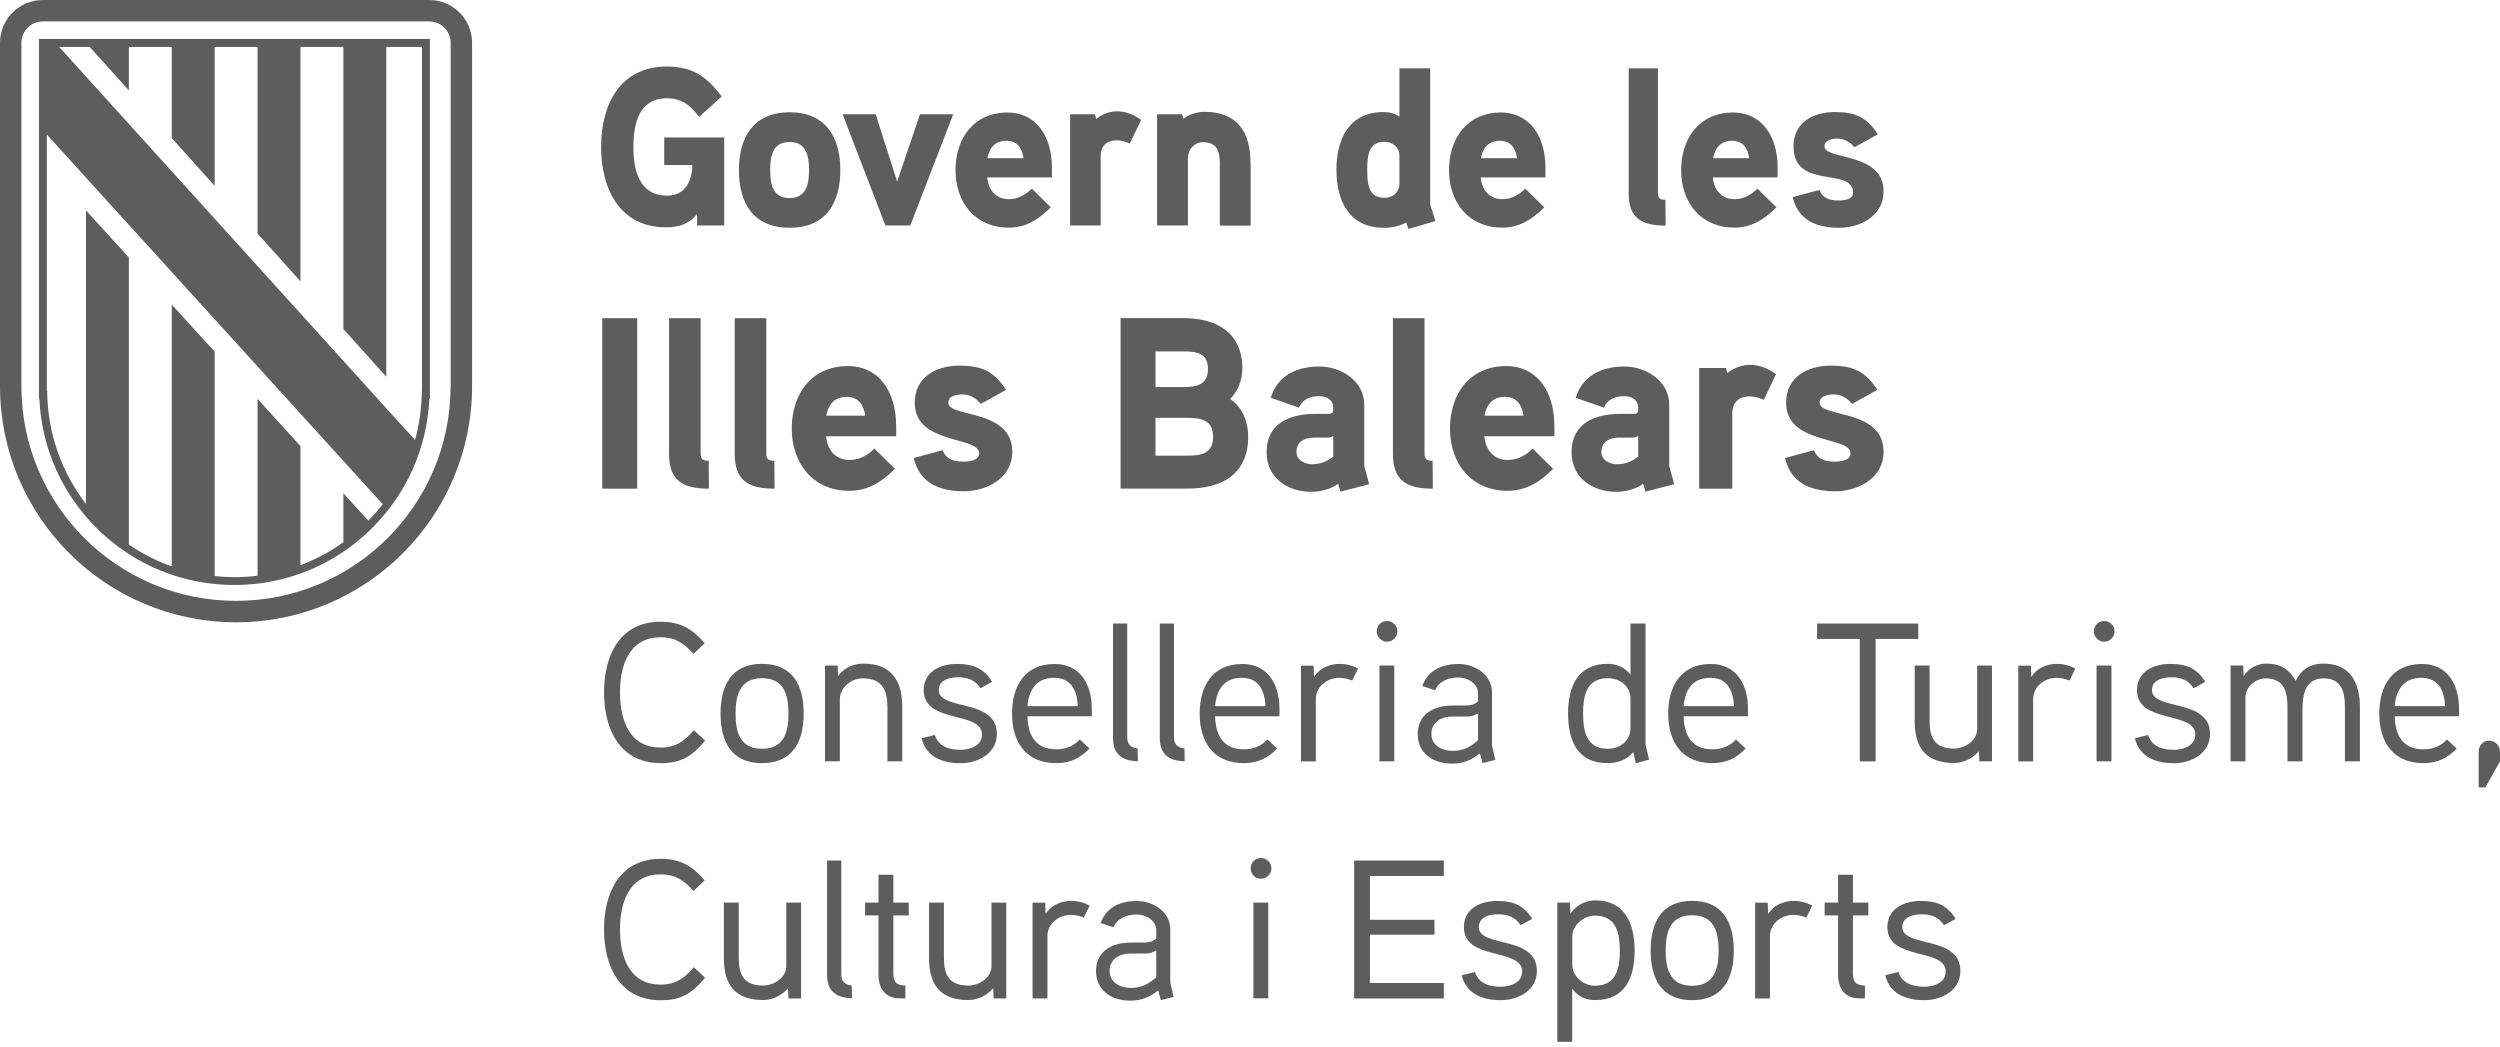
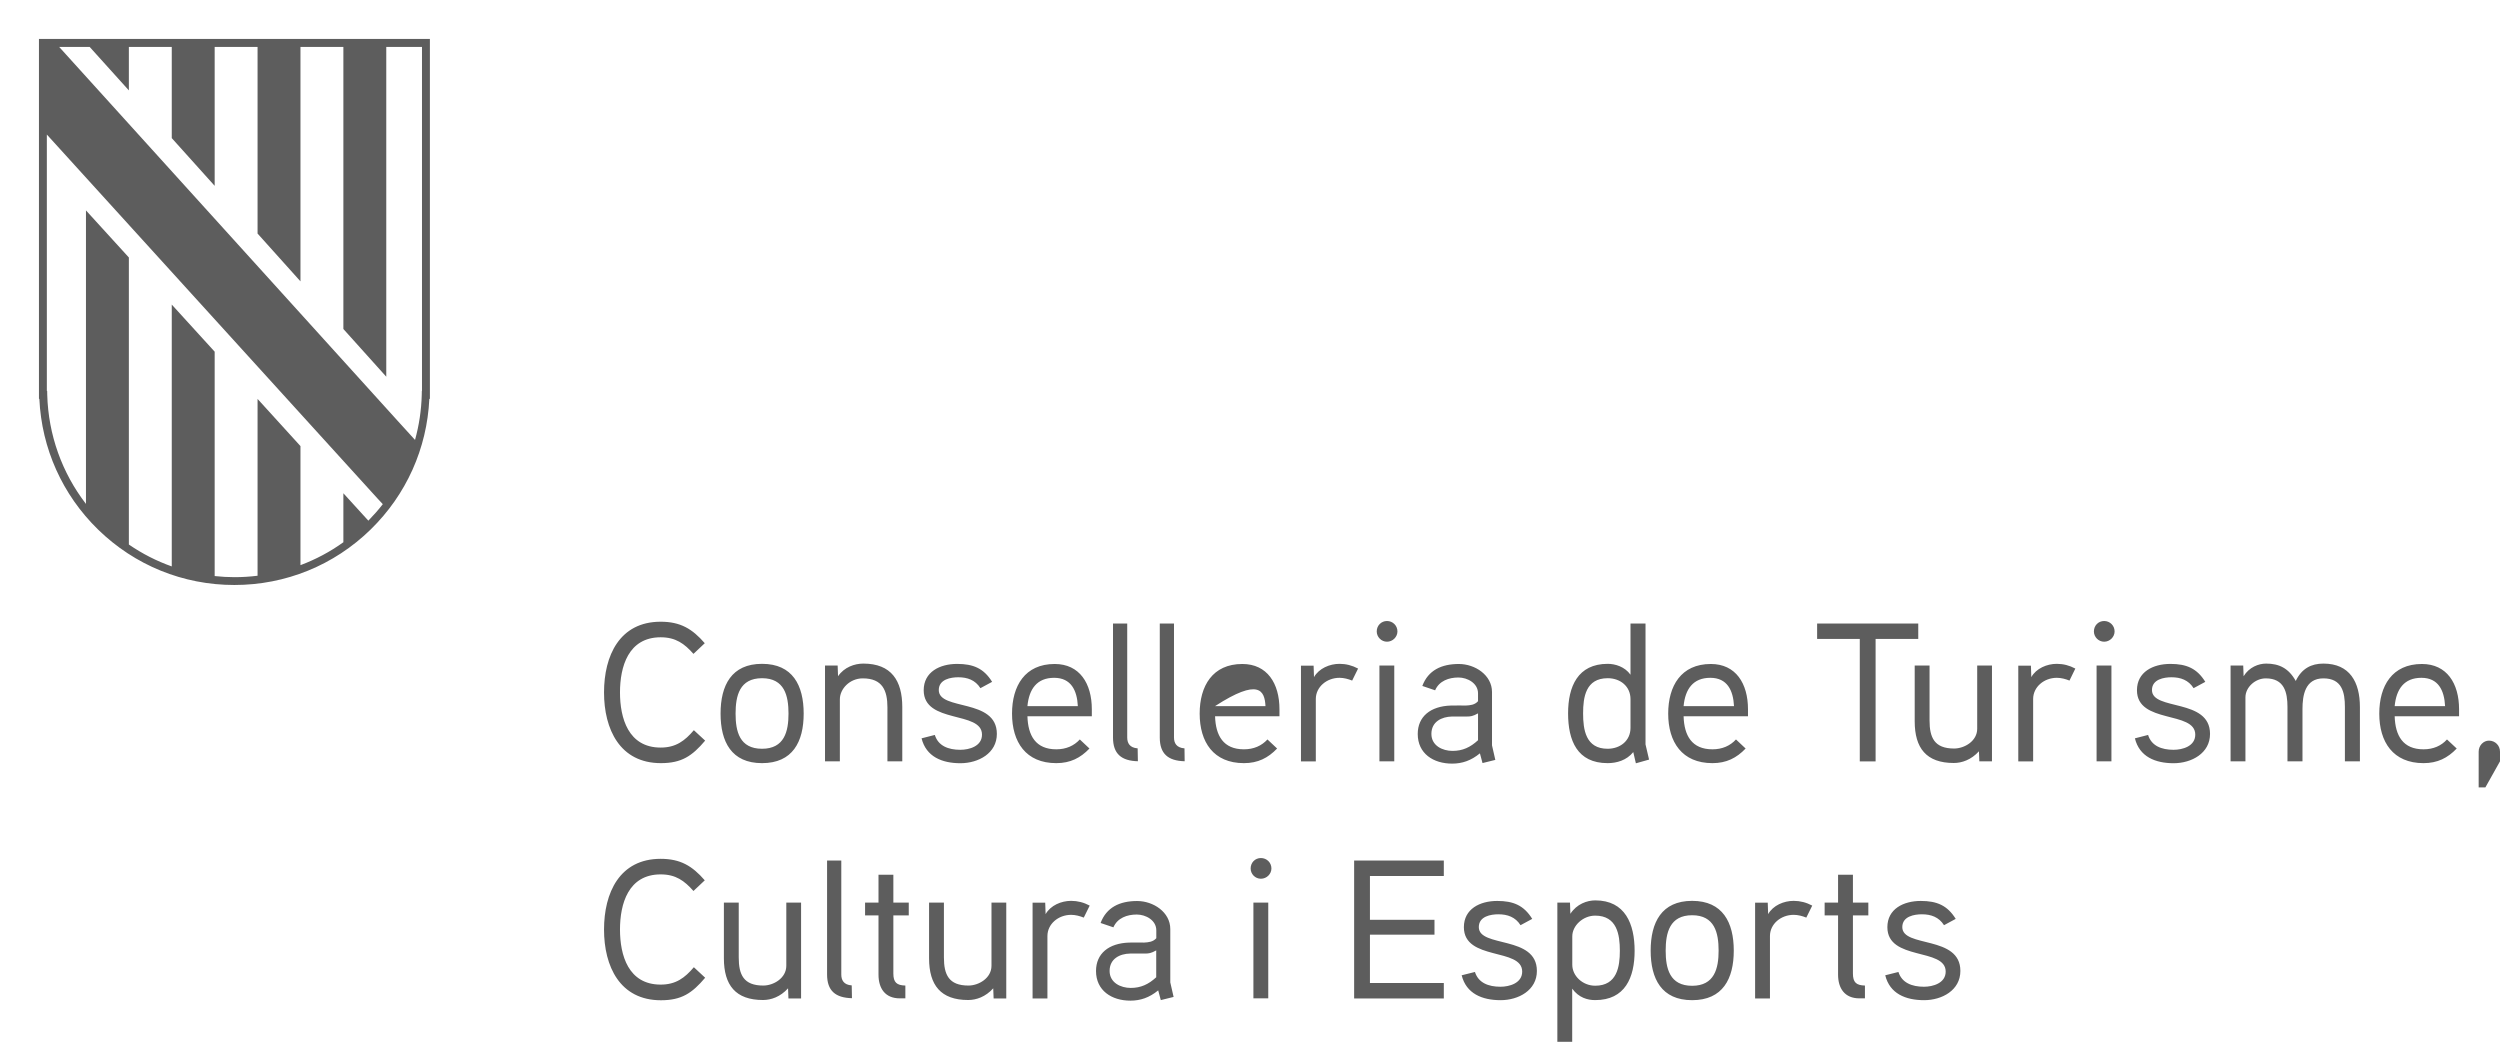
<svg xmlns="http://www.w3.org/2000/svg" viewBox="0 0 234 98" fill="none">
-   <path d="M62.172 12.868V15.442H64.797C64.797 16.935 64.139 18.311 62.446 18.311C59.798 18.311 59.288 15.885 59.288 13.755C59.288 11.626 59.776 9.2 62.423 9.2C63.843 9.2 64.627 9.873 65.433 10.945L67.556 9.03C66.158 7.174 64.82 6.227 62.431 6.227C58.001 6.227 56.263 9.829 56.263 13.755C56.263 17.608 57.957 21.276 62.342 21.276C63.503 21.276 64.501 20.981 65.241 20.034V21.106H67.785V12.868H62.172ZM78.656 15.922C78.656 12.824 77.281 10.509 73.908 10.509C70.543 10.509 69.161 12.831 69.161 15.922C69.161 19.021 70.536 21.321 73.908 21.321C77.273 21.321 78.656 19.021 78.656 15.922ZM75.728 15.922C75.728 17.231 75.476 18.54 73.908 18.54C72.318 18.54 72.089 17.231 72.089 15.922C72.089 14.613 72.318 13.29 73.908 13.29C75.476 13.29 75.728 14.613 75.728 15.922ZM86.11 10.694L83.973 16.995L81.962 10.694H78.87L82.871 21.106H85.201L89.224 10.694H86.11ZM98.46 15.693C98.46 12.639 96.893 10.531 94.312 10.531C91.132 10.531 89.438 12.957 89.438 15.93C89.438 18.925 91.257 21.306 94.415 21.306C96.005 21.306 97.188 20.566 98.357 19.405L96.575 17.653C96.064 18.178 95.325 18.644 94.438 18.644C93.188 18.644 92.507 17.756 92.404 16.603H98.46V15.693ZM92.426 14.806C92.596 13.837 93.143 13.179 94.186 13.179C95.229 13.179 95.672 13.874 95.798 14.806H92.426ZM106.81 11.219C106.07 10.694 105.345 10.42 104.525 10.42C103.423 10.42 102.594 11.138 102.594 11.138L102.491 10.694H100.161V21.106H103.023V14.591C103.023 13.704 103.556 13.134 104.525 13.134C104.924 13.134 105.353 13.26 105.752 13.43L106.81 11.219ZM117.045 15.249C117.045 12.365 115.817 10.465 112.726 10.465C112.046 10.465 111.225 10.738 110.759 11.115L110.655 10.694H108.303V21.106H111.188V14.806C111.188 13.985 111.779 13.312 112.608 13.312C113.924 13.312 114.175 14.177 114.175 15.316V21.114H117.059V15.249H117.045ZM134.357 20.685C134.313 20.537 133.869 19.191 133.869 19.124V6.397H130.985V10.908C130.519 10.612 130.053 10.487 129.543 10.487C126.281 10.487 125.091 12.972 125.091 15.885C125.091 18.792 126.259 21.321 129.543 21.321C130.26 21.321 131.007 21.173 131.621 20.818L131.835 21.432L134.357 20.685ZM130.985 17.187C130.985 18.008 130.371 18.518 129.565 18.518C128.019 18.518 127.975 17.046 127.975 15.907C127.975 14.746 128.019 13.275 129.565 13.275C130.371 13.275 130.985 13.778 130.985 14.606V17.187ZM144.651 15.693C144.651 12.639 143.083 10.531 140.502 10.531C137.322 10.531 135.629 12.957 135.629 15.93C135.629 18.925 137.448 21.306 140.606 21.306C142.196 21.306 143.379 20.566 144.548 19.405L142.765 17.653C142.255 18.178 141.516 18.644 140.628 18.644C139.378 18.644 138.698 17.756 138.594 16.603H144.651V15.693ZM138.617 14.806C138.787 13.837 139.334 13.179 140.377 13.179C141.412 13.179 141.863 13.874 141.989 14.806H138.617ZM155.884 18.703C155.396 18.703 155.182 18.577 155.182 18.067V6.397H152.446V18.119C152.446 20.478 153.718 21.114 155.899 21.114L155.884 18.703ZM166.386 15.693C166.386 12.639 164.818 10.531 162.229 10.531C159.05 10.531 157.356 12.957 157.356 15.93C157.356 18.925 159.175 21.306 162.333 21.306C163.923 21.306 165.106 20.566 166.275 19.405L164.492 17.653C163.982 18.178 163.243 18.644 162.355 18.644C161.105 18.644 160.425 17.756 160.322 16.603H166.378V15.693H166.386ZM160.351 14.806C160.521 13.837 161.068 13.179 162.111 13.179C163.146 13.179 163.598 13.874 163.723 14.806H160.351ZM176.303 17.926C176.303 14.177 170.771 15.02 170.771 13.689C170.771 13.075 171.555 12.972 171.999 12.972C172.612 12.972 173.204 13.312 173.566 13.792L175.77 12.572C174.713 10.967 173.692 10.487 171.725 10.487C169.714 10.487 167.872 11.478 167.872 13.689C167.872 17.838 173.448 15.567 173.448 18.052C173.448 18.681 172.561 18.769 172.095 18.769C171.015 18.769 170.549 18.414 170.298 17.778L167.798 18.451C168.308 20.618 170.024 21.321 172.139 21.321C174.143 21.321 176.303 20.182 176.303 17.926Z" fill="#5d5d5d" />
-   <path d="M59.643 29.781H56.367V45.74H59.643V29.781ZM66.335 43.129C65.81 43.129 65.581 42.996 65.581 42.441V29.781H62.623V42.493C62.623 45.052 63.998 45.739 66.357 45.739L66.335 43.129ZM72.481 43.129C71.956 43.129 71.726 42.996 71.726 42.441V29.781H68.768V42.493C68.768 45.052 70.144 45.739 72.503 45.739L72.481 43.129ZM83.877 39.86C83.877 36.547 82.183 34.262 79.38 34.262C75.942 34.262 74.108 36.887 74.108 40.112C74.108 43.358 76.082 45.939 79.499 45.939C81.222 45.939 82.501 45.14 83.766 43.883L81.843 41.983C81.296 42.552 80.49 43.055 79.528 43.055C78.175 43.055 77.443 42.094 77.325 40.836H83.884V39.86H83.877ZM77.339 38.906C77.524 37.856 78.116 37.146 79.24 37.146C80.364 37.146 80.845 37.901 80.985 38.906H77.339ZM94.748 42.286C94.748 38.219 88.765 39.128 88.765 37.693C88.765 37.028 89.615 36.917 90.096 36.917C90.762 36.917 91.405 37.279 91.79 37.812L94.171 36.488C93.025 34.75 91.923 34.225 89.793 34.225C87.611 34.225 85.622 35.297 85.622 37.701C85.622 41.657 91.649 40.785 91.649 42.434C91.649 43.122 90.688 43.21 90.177 43.21C89.009 43.21 88.506 42.826 88.233 42.138L85.526 42.87C86.073 45.222 87.929 45.984 90.229 45.984C92.404 45.969 94.748 44.734 94.748 42.286ZM116.83 40.866C116.83 39.498 116.305 38.122 115.136 37.346C115.891 36.614 116.283 35.541 116.283 34.484C116.283 31.104 113.828 29.773 110.758 29.773H104.887V45.732H111.121C114.353 45.739 116.83 44.408 116.83 40.866ZM113.066 34.514C113.066 36 112.038 36.229 110.795 36.229H108.155V32.894H110.795C112.016 32.894 113.066 33.071 113.066 34.514ZM113.547 40.888C113.547 42.463 112.422 42.648 111.113 42.648H108.155V39.106H111.113C112.422 39.106 113.547 39.313 113.547 40.888ZM127.694 43.61V37.871C127.694 35.675 125.542 34.306 123.5 34.306C121.319 34.306 119.581 35.172 118.938 37.235L121.578 38.152C121.918 37.375 122.635 37.08 123.5 37.08C124.21 37.08 124.787 37.464 124.787 38.13V38.448C124.787 38.581 124.698 38.721 124.395 38.744C124.395 38.744 123.434 38.721 122.68 38.744C119.81 38.906 118.553 40.274 118.553 42.33C118.553 44.734 120.528 46.035 122.746 46.035C123.567 46.035 124.58 45.784 125.246 45.281L125.475 46.013L128.159 45.325L127.694 43.61ZM124.787 42.744C124.21 43.203 123.552 43.454 122.813 43.454C122.192 43.454 121.348 43.092 121.348 42.33C121.348 41.347 122.081 40.984 122.931 40.962H124.218C124.447 40.962 124.632 40.918 124.795 40.799V42.744H124.787ZM134.09 43.129C133.565 43.129 133.336 42.996 133.336 42.441V29.781H130.378V42.493C130.378 45.052 131.754 45.739 134.113 45.739L134.09 43.129ZM145.486 39.86C145.486 36.547 143.793 34.262 140.99 34.262C137.551 34.262 135.717 36.887 135.717 40.112C135.717 43.358 137.692 45.939 141.109 45.939C142.824 45.939 144.111 45.14 145.375 43.883L143.453 41.983C142.906 42.552 142.099 43.055 141.138 43.055C139.785 43.055 139.053 42.094 138.934 40.836H145.494V39.86H145.486ZM138.949 38.906C139.134 37.856 139.726 37.146 140.85 37.146C141.974 37.146 142.454 37.901 142.595 38.906H138.949ZM156.239 43.61V37.871C156.239 35.675 154.087 34.306 152.046 34.306C149.865 34.306 148.127 35.172 147.483 37.235L150.123 38.152C150.464 37.375 151.173 37.08 152.046 37.08C152.756 37.08 153.333 37.464 153.333 38.13V38.448C153.333 38.581 153.244 38.721 152.941 38.744C152.941 38.744 151.979 38.721 151.225 38.744C148.356 38.906 147.099 40.274 147.099 42.33C147.099 44.734 149.073 46.035 151.292 46.035C152.12 46.035 153.126 45.784 153.791 45.281L154.021 46.013L156.705 45.325L156.239 43.61ZM153.325 42.744C152.749 43.203 152.09 43.454 151.351 43.454C150.73 43.454 149.887 43.092 149.887 42.33C149.887 41.347 150.619 40.984 151.469 40.962H152.756C152.985 40.962 153.17 40.918 153.333 40.799V42.744H153.325ZM166.238 35.016C165.439 34.447 164.655 34.151 163.76 34.151C162.569 34.151 161.675 34.928 161.675 34.928L161.564 34.447H159.042V45.739H162.141V38.677C162.141 37.716 162.71 37.102 163.768 37.102C164.204 37.102 164.662 37.242 165.099 37.42L166.238 35.016ZM176.302 42.286C176.302 38.219 170.32 39.128 170.32 37.693C170.32 37.028 171.17 36.917 171.651 36.917C172.316 36.917 172.96 37.279 173.344 37.812L175.726 36.488C174.579 34.75 173.477 34.225 171.348 34.225C169.173 34.225 167.177 35.297 167.177 37.701C167.177 41.657 173.204 40.785 173.204 42.434C173.204 43.122 172.242 43.21 171.74 43.21C170.571 43.21 170.068 42.826 169.787 42.138L167.081 42.87C167.628 45.222 169.491 45.984 171.784 45.984C173.966 45.969 176.302 44.734 176.302 42.286Z" fill="#5d5d5d" />
  <path d="M183.491 90.88C183.491 87.515 178.055 88.735 178.055 86.776C178.055 85.755 179.202 85.578 179.89 85.578C180.74 85.578 181.48 85.836 181.96 86.598L183.055 86.007C182.278 84.749 181.295 84.328 179.786 84.328C178.159 84.328 176.658 85.082 176.658 86.783C176.658 89.963 182.116 88.684 182.116 90.939C182.116 92.026 180.917 92.359 180.082 92.359C178.958 92.359 178.011 91.989 177.693 90.976L176.458 91.287C176.88 93.002 178.359 93.616 180.097 93.616C181.768 93.616 183.491 92.692 183.491 90.88ZM174.876 84.483H173.434V81.873H172.043V84.483H170.786V85.681H172.043V91.228C172.043 92.5 172.657 93.446 174.04 93.446H174.558V92.248C173.744 92.226 173.434 91.952 173.434 91.117V85.681H174.876V84.483ZM169.625 84.764C169.07 84.468 168.493 84.32 167.887 84.32C166.963 84.32 165.964 84.742 165.498 85.563L165.461 84.491H164.278V93.454H165.668V87.611C165.668 86.487 166.689 85.629 167.887 85.629C168.294 85.629 168.701 85.74 169.07 85.888L169.625 84.764ZM160.862 88.979C160.862 90.643 160.477 92.27 158.384 92.27C156.277 92.27 155.907 90.643 155.907 88.979C155.907 87.315 156.277 85.666 158.384 85.666C160.492 85.666 160.862 87.315 160.862 88.979ZM162.281 88.979C162.281 86.339 161.246 84.32 158.384 84.32C155.522 84.32 154.502 86.339 154.502 88.979C154.502 91.62 155.522 93.616 158.384 93.616C161.246 93.616 162.281 91.62 162.281 88.979ZM151.618 88.994C151.618 90.473 151.359 92.263 149.31 92.263C148.142 92.263 147.166 91.353 147.166 90.303V87.641C147.166 86.643 148.164 85.703 149.31 85.703C151.359 85.703 151.618 87.5 151.618 88.994ZM153 88.994C153 86.495 152.128 84.276 149.318 84.276C148.563 84.276 147.58 84.609 146.988 85.533L146.951 84.483H145.768V97.514H147.158V92.537C147.772 93.387 148.6 93.609 149.303 93.609C152.113 93.616 153 91.494 153 88.994ZM143.853 90.88C143.853 87.515 138.417 88.735 138.417 86.776C138.417 85.755 139.563 85.578 140.251 85.578C141.101 85.578 141.841 85.836 142.322 86.598L143.416 86.007C142.64 84.749 141.656 84.328 140.14 84.328C138.513 84.328 137.019 85.082 137.019 86.783C137.019 89.963 142.477 88.684 142.477 90.939C142.477 92.026 141.279 92.359 140.443 92.359C139.312 92.359 138.373 91.989 138.055 90.976L136.812 91.287C137.241 93.002 138.72 93.616 140.458 93.616C142.129 93.616 143.853 92.692 143.853 90.88ZM135.141 92.011H128.226V87.486H134.268V86.095H128.226V81.991H135.141V80.549H126.747V93.454H135.141V92.011ZM118.709 84.483H117.319V93.446H118.709V84.483ZM119.005 81.288C119.005 80.734 118.561 80.312 118.021 80.312C117.481 80.312 117.06 80.734 117.06 81.288C117.06 81.806 117.481 82.25 118.021 82.25C118.561 82.25 119.005 81.806 119.005 81.288ZM108.222 91.472C107.498 92.137 106.78 92.47 105.834 92.47C104.909 92.47 103.859 91.989 103.859 90.88C103.859 89.734 104.82 89.268 105.782 89.253H107.15C107.52 89.253 107.727 89.231 108.222 88.957V91.472ZM109.539 91.952V86.961C109.539 85.371 107.949 84.335 106.433 84.335C104.806 84.335 103.563 84.927 103.016 86.391L104.214 86.798C104.599 85.91 105.508 85.6 106.396 85.6C107.246 85.6 108.23 86.132 108.23 87.079V87.818C107.919 88.166 107.49 88.203 107.083 88.225C107.083 88.225 105.974 88.21 105.693 88.225C103.77 88.284 102.587 89.26 102.587 90.887C102.587 92.714 104.051 93.661 105.804 93.661C106.743 93.661 107.579 93.38 108.407 92.699L108.651 93.609L109.849 93.313L109.539 91.952ZM101.996 84.764C101.441 84.468 100.864 84.32 100.258 84.32C99.333 84.32 98.335 84.742 97.869 85.563L97.832 84.491H96.649V93.454H98.039V87.611C98.039 86.487 99.06 85.629 100.258 85.629C100.664 85.629 101.071 85.74 101.441 85.888L101.996 84.764ZM94.194 84.483H92.803V90.399C92.803 91.546 91.62 92.248 90.644 92.248C88.795 92.248 88.351 91.213 88.351 89.623V84.483H86.961V89.697C86.961 92.211 88.056 93.601 90.622 93.601C91.376 93.601 92.249 93.306 92.966 92.507L93.003 93.454H94.186V84.483H94.194ZM85.06 84.483H83.618V81.873H82.228V84.483H80.971V85.681H82.228V91.228C82.228 92.5 82.835 93.446 84.225 93.446H84.742V92.248C83.929 92.226 83.618 91.952 83.618 91.117V85.681H85.06V84.483ZM79.721 92.233C78.967 92.182 78.745 91.73 78.745 91.213V80.549H77.414V91.213C77.414 92.729 78.19 93.394 79.743 93.431L79.721 92.233ZM74.988 84.483H73.598V90.399C73.598 91.546 72.415 92.248 71.438 92.248C69.59 92.248 69.146 91.213 69.146 89.623V84.483H67.756V89.697C67.756 92.211 68.85 93.601 71.416 93.601C72.171 93.601 73.043 93.306 73.761 92.507L73.798 93.454H74.981V84.483H74.988ZM64.945 90.532C64.095 91.531 63.259 92.159 61.839 92.159C58.807 92.159 58.031 89.408 58.031 87.005C58.031 84.601 58.807 81.843 61.839 81.843C63.245 81.843 64.058 82.435 64.908 83.396L65.966 82.398C64.798 81.052 63.688 80.386 61.839 80.386C57.994 80.386 56.537 83.566 56.537 87.005C56.537 90.444 58.016 93.624 61.862 93.624C63.799 93.624 64.783 92.958 66.003 91.516L64.945 90.532Z" fill="#5d5d5d" />
-   <path d="M234 70.358C234 69.789 233.556 69.323 232.965 69.323C232.447 69.323 232.003 69.781 232.003 70.358V73.701H232.632L234 71.26V70.358ZM224.142 66.091C224.29 64.501 225.03 63.443 226.642 63.443C228.232 63.443 228.786 64.627 228.86 66.091H224.142ZM230.169 66.387C230.169 63.969 229.023 62.149 226.694 62.149C223.898 62.149 222.7 64.205 222.7 66.794C222.7 69.456 223.994 71.43 226.841 71.43C228.15 71.43 229.097 70.95 229.948 70.062L229.038 69.212C228.505 69.803 227.766 70.136 226.841 70.136C224.919 70.136 224.194 68.857 224.142 67.045H230.169V66.387ZM220.888 66.18C220.888 63.85 219.942 62.112 217.472 62.112C216.34 62.112 215.438 62.571 214.883 63.739C214.218 62.541 213.316 62.112 212.11 62.112C211.408 62.112 210.52 62.445 210.002 63.296L209.966 62.297H208.782V71.26H210.173V65.27C210.173 64.309 211.112 63.495 212.073 63.495C213.811 63.495 214.107 64.804 214.107 66.172V71.26H215.512V66.365C215.512 65.085 215.756 63.495 217.472 63.495C219.21 63.495 219.483 64.804 219.483 66.172V71.26H220.888V66.18ZM206.859 68.694C206.859 65.329 201.424 66.549 201.424 64.59C201.424 63.569 202.57 63.392 203.251 63.392C204.101 63.392 204.841 63.651 205.321 64.412L206.416 63.821C205.639 62.563 204.656 62.142 203.147 62.142C201.52 62.142 200.019 62.896 200.019 64.605C200.019 67.784 205.477 66.505 205.477 68.761C205.477 69.855 204.279 70.181 203.443 70.181C202.319 70.181 201.372 69.811 201.062 68.79L199.827 69.108C200.248 70.824 201.727 71.438 203.465 71.438C205.136 71.43 206.859 70.506 206.859 68.694ZM197.63 62.297H196.24V71.26H197.63V62.297ZM197.926 59.102C197.926 58.548 197.482 58.126 196.95 58.126C196.41 58.126 195.989 58.548 195.989 59.102C195.989 59.62 196.417 60.064 196.95 60.064C197.482 60.064 197.926 59.62 197.926 59.102ZM194.251 62.578C193.696 62.282 193.127 62.135 192.513 62.135C191.588 62.135 190.59 62.563 190.131 63.377L190.094 62.305H188.911V71.268H190.302V65.425C190.302 64.301 191.322 63.443 192.52 63.443C192.927 63.443 193.334 63.554 193.703 63.702L194.251 62.578ZM186.449 62.297H185.066V68.213C185.066 69.36 183.883 70.062 182.899 70.062C181.05 70.062 180.606 69.027 180.606 67.437V62.297H179.216V67.511C179.216 70.025 180.303 71.416 182.877 71.416C183.631 71.416 184.504 71.12 185.229 70.321L185.266 71.26H186.449V62.297ZM179.549 58.363H170.083V59.805H174.076V71.268H175.556V59.805H179.549V58.363ZM157.585 66.091C157.733 64.501 158.473 63.443 160.085 63.443C161.675 63.443 162.229 64.627 162.303 66.091H157.585ZM163.612 66.387C163.612 63.969 162.466 62.149 160.136 62.149C157.348 62.149 156.143 64.205 156.143 66.794C156.143 69.456 157.437 71.43 160.284 71.43C161.593 71.43 162.54 70.95 163.39 70.062L162.488 69.212C161.948 69.803 161.209 70.136 160.284 70.136C158.362 70.136 157.637 68.857 157.585 67.045H163.612V66.387ZM152.615 68.125C152.615 69.345 151.639 70.084 150.471 70.084C148.422 70.084 148.178 68.295 148.178 66.771C148.178 65.255 148.422 63.48 150.486 63.48C151.654 63.48 152.615 64.235 152.615 65.44V68.125ZM154.353 71.098C154.339 71.046 154.021 69.692 154.021 69.678V58.363H152.615V63.155C152.083 62.401 151.173 62.135 150.486 62.135C147.676 62.135 146.773 64.264 146.773 66.771C146.773 69.308 147.624 71.43 150.471 71.43C151.321 71.43 152.246 71.171 152.874 70.395L153.118 71.445L154.353 71.098ZM138.343 69.286C137.618 69.951 136.901 70.284 135.954 70.284C135.03 70.284 133.979 69.803 133.979 68.694C133.979 67.548 134.941 67.089 135.902 67.067H137.27C137.64 67.067 137.847 67.045 138.343 66.771V69.286ZM139.652 69.766V64.775C139.652 63.185 138.062 62.149 136.546 62.149C134.919 62.149 133.676 62.741 133.129 64.205L134.327 64.612C134.712 63.724 135.621 63.414 136.509 63.414C137.359 63.414 138.343 63.954 138.343 64.893V65.632C138.032 65.987 137.603 66.017 137.196 66.039C137.196 66.039 136.087 66.024 135.806 66.039C133.883 66.098 132.7 67.075 132.7 68.701C132.7 70.536 134.164 71.475 135.917 71.475C136.856 71.475 137.692 71.194 138.52 70.513L138.764 71.423L139.962 71.127L139.652 69.766ZM130.504 62.297H129.114V71.26H130.504V62.297ZM130.8 59.102C130.8 58.548 130.356 58.126 129.823 58.126C129.291 58.126 128.862 58.548 128.862 59.102C128.862 59.62 129.291 60.064 129.823 60.064C130.356 60.064 130.8 59.62 130.8 59.102ZM127.117 62.578C126.562 62.282 125.985 62.135 125.379 62.135C124.454 62.135 123.456 62.563 122.99 63.377L122.953 62.305H121.77V71.268H123.16V65.425C123.16 64.301 124.181 63.443 125.379 63.443C125.786 63.443 126.192 63.554 126.562 63.702L127.117 62.578ZM113.731 66.091C113.879 64.501 114.619 63.443 116.231 63.443C117.821 63.443 118.375 64.627 118.449 66.091H113.731ZM119.758 66.387C119.758 63.969 118.612 62.149 116.283 62.149C113.495 62.149 112.289 64.205 112.289 66.794C112.289 69.456 113.583 71.43 116.431 71.43C117.74 71.43 118.686 70.95 119.537 70.062L118.634 69.212C118.094 69.803 117.355 70.136 116.431 70.136C114.508 70.136 113.783 68.857 113.731 67.045H119.758V66.387ZM110.869 70.047C110.108 69.988 109.886 69.545 109.886 69.027V58.363H108.555V69.034C108.555 70.55 109.331 71.216 110.884 71.253L110.869 70.047ZM106.484 70.047C105.73 69.988 105.508 69.545 105.508 69.027V58.363H104.177V69.034C104.177 70.55 104.953 71.216 106.506 71.253L106.484 70.047ZM96.168 66.091C96.316 64.501 97.055 63.443 98.667 63.443C100.257 63.443 100.812 64.627 100.886 66.091H96.168ZM102.195 66.387C102.195 63.969 101.049 62.149 98.719 62.149C95.931 62.149 94.726 64.205 94.726 66.794C94.726 69.456 96.02 71.43 98.867 71.43C100.176 71.43 101.122 70.95 101.973 70.062L101.071 69.212C100.531 69.803 99.791 70.136 98.867 70.136C96.944 70.136 96.219 68.857 96.168 67.045H102.195V66.387ZM93.306 68.694C93.306 65.329 87.87 66.549 87.87 64.59C87.87 63.569 89.016 63.392 89.697 63.392C90.547 63.392 91.287 63.651 91.767 64.412L92.862 63.821C92.085 62.563 91.102 62.142 89.586 62.142C87.959 62.142 86.458 62.896 86.458 64.605C86.458 67.784 91.915 66.505 91.915 68.761C91.915 69.855 90.717 70.181 89.882 70.181C88.758 70.181 87.811 69.811 87.5 68.79L86.258 69.108C86.687 70.824 88.166 71.438 89.904 71.438C91.59 71.43 93.306 70.506 93.306 68.694ZM84.454 66.18C84.454 63.717 83.433 62.112 80.808 62.112C79.994 62.112 79.018 62.445 78.441 63.296L78.404 62.297H77.221V71.26H78.611V65.455C78.611 64.479 79.536 63.495 80.756 63.495C82.605 63.495 83.063 64.641 83.063 66.209V71.26H84.454V66.18ZM73.804 66.794C73.804 68.457 73.42 70.084 71.327 70.084C69.219 70.084 68.85 68.457 68.85 66.794C68.85 65.13 69.219 63.48 71.327 63.48C73.435 63.48 73.804 65.13 73.804 66.794ZM75.224 66.794C75.224 64.146 74.189 62.135 71.327 62.135C68.465 62.135 67.445 64.153 67.445 66.794C67.445 69.434 68.465 71.43 71.327 71.43C74.189 71.43 75.224 69.434 75.224 66.794ZM64.945 68.346C64.094 69.345 63.259 69.973 61.839 69.973C58.807 69.973 58.031 67.215 58.031 64.812C58.031 62.408 58.807 59.65 61.839 59.65C63.244 59.65 64.058 60.241 64.908 61.203L65.966 60.204C64.797 58.858 63.688 58.193 61.839 58.193C57.993 58.193 56.537 61.373 56.537 64.812C56.537 68.25 58.016 71.43 61.861 71.43C63.799 71.43 64.782 70.765 66.002 69.323L64.945 68.346Z" fill="#5d5d5d" />
-   <path d="M42.175 36.155C42.175 47.248 33.182 56.24 22.09 56.24C10.997 56.24 2.004 47.248 2.004 36.155V4.015C2.004 2.906 2.899 2.004 4.016 2.004H40.171C41.28 2.004 42.182 2.899 42.182 4.015V36.155H42.175ZM40.171 0H4.016C1.797 0 0 1.797 0 4.015V36.148C0 48.35 9.895 58.245 22.097 58.245C34.299 58.245 44.186 48.35 44.186 36.148V4.015C44.186 1.797 42.389 0 40.171 0Z" fill="#5d5d5d" />
+   <path d="M234 70.358C234 69.789 233.556 69.323 232.965 69.323C232.447 69.323 232.003 69.781 232.003 70.358V73.701H232.632L234 71.26V70.358ZM224.142 66.091C224.29 64.501 225.03 63.443 226.642 63.443C228.232 63.443 228.786 64.627 228.86 66.091H224.142ZM230.169 66.387C230.169 63.969 229.023 62.149 226.694 62.149C223.898 62.149 222.7 64.205 222.7 66.794C222.7 69.456 223.994 71.43 226.841 71.43C228.15 71.43 229.097 70.95 229.948 70.062L229.038 69.212C228.505 69.803 227.766 70.136 226.841 70.136C224.919 70.136 224.194 68.857 224.142 67.045H230.169V66.387ZM220.888 66.18C220.888 63.85 219.942 62.112 217.472 62.112C216.34 62.112 215.438 62.571 214.883 63.739C214.218 62.541 213.316 62.112 212.11 62.112C211.408 62.112 210.52 62.445 210.002 63.296L209.966 62.297H208.782V71.26H210.173V65.27C210.173 64.309 211.112 63.495 212.073 63.495C213.811 63.495 214.107 64.804 214.107 66.172V71.26H215.512V66.365C215.512 65.085 215.756 63.495 217.472 63.495C219.21 63.495 219.483 64.804 219.483 66.172V71.26H220.888V66.18ZM206.859 68.694C206.859 65.329 201.424 66.549 201.424 64.59C201.424 63.569 202.57 63.392 203.251 63.392C204.101 63.392 204.841 63.651 205.321 64.412L206.416 63.821C205.639 62.563 204.656 62.142 203.147 62.142C201.52 62.142 200.019 62.896 200.019 64.605C200.019 67.784 205.477 66.505 205.477 68.761C205.477 69.855 204.279 70.181 203.443 70.181C202.319 70.181 201.372 69.811 201.062 68.79L199.827 69.108C200.248 70.824 201.727 71.438 203.465 71.438C205.136 71.43 206.859 70.506 206.859 68.694ZM197.63 62.297H196.24V71.26H197.63V62.297ZM197.926 59.102C197.926 58.548 197.482 58.126 196.95 58.126C196.41 58.126 195.989 58.548 195.989 59.102C195.989 59.62 196.417 60.064 196.95 60.064C197.482 60.064 197.926 59.62 197.926 59.102ZM194.251 62.578C193.696 62.282 193.127 62.135 192.513 62.135C191.588 62.135 190.59 62.563 190.131 63.377L190.094 62.305H188.911V71.268H190.302V65.425C190.302 64.301 191.322 63.443 192.52 63.443C192.927 63.443 193.334 63.554 193.703 63.702L194.251 62.578ZM186.449 62.297H185.066V68.213C185.066 69.36 183.883 70.062 182.899 70.062C181.05 70.062 180.606 69.027 180.606 67.437V62.297H179.216V67.511C179.216 70.025 180.303 71.416 182.877 71.416C183.631 71.416 184.504 71.12 185.229 70.321L185.266 71.26H186.449V62.297ZM179.549 58.363H170.083V59.805H174.076V71.268H175.556V59.805H179.549V58.363ZM157.585 66.091C157.733 64.501 158.473 63.443 160.085 63.443C161.675 63.443 162.229 64.627 162.303 66.091H157.585ZM163.612 66.387C163.612 63.969 162.466 62.149 160.136 62.149C157.348 62.149 156.143 64.205 156.143 66.794C156.143 69.456 157.437 71.43 160.284 71.43C161.593 71.43 162.54 70.95 163.39 70.062L162.488 69.212C161.948 69.803 161.209 70.136 160.284 70.136C158.362 70.136 157.637 68.857 157.585 67.045H163.612V66.387ZM152.615 68.125C152.615 69.345 151.639 70.084 150.471 70.084C148.422 70.084 148.178 68.295 148.178 66.771C148.178 65.255 148.422 63.48 150.486 63.48C151.654 63.48 152.615 64.235 152.615 65.44V68.125ZM154.353 71.098C154.339 71.046 154.021 69.692 154.021 69.678V58.363H152.615V63.155C152.083 62.401 151.173 62.135 150.486 62.135C147.676 62.135 146.773 64.264 146.773 66.771C146.773 69.308 147.624 71.43 150.471 71.43C151.321 71.43 152.246 71.171 152.874 70.395L153.118 71.445L154.353 71.098ZM138.343 69.286C137.618 69.951 136.901 70.284 135.954 70.284C135.03 70.284 133.979 69.803 133.979 68.694C133.979 67.548 134.941 67.089 135.902 67.067H137.27C137.64 67.067 137.847 67.045 138.343 66.771V69.286ZM139.652 69.766V64.775C139.652 63.185 138.062 62.149 136.546 62.149C134.919 62.149 133.676 62.741 133.129 64.205L134.327 64.612C134.712 63.724 135.621 63.414 136.509 63.414C137.359 63.414 138.343 63.954 138.343 64.893V65.632C138.032 65.987 137.603 66.017 137.196 66.039C137.196 66.039 136.087 66.024 135.806 66.039C133.883 66.098 132.7 67.075 132.7 68.701C132.7 70.536 134.164 71.475 135.917 71.475C136.856 71.475 137.692 71.194 138.52 70.513L138.764 71.423L139.962 71.127L139.652 69.766ZM130.504 62.297H129.114V71.26H130.504V62.297ZM130.8 59.102C130.8 58.548 130.356 58.126 129.823 58.126C129.291 58.126 128.862 58.548 128.862 59.102C128.862 59.62 129.291 60.064 129.823 60.064C130.356 60.064 130.8 59.62 130.8 59.102ZM127.117 62.578C126.562 62.282 125.985 62.135 125.379 62.135C124.454 62.135 123.456 62.563 122.99 63.377L122.953 62.305H121.77V71.268H123.16V65.425C123.16 64.301 124.181 63.443 125.379 63.443C125.786 63.443 126.192 63.554 126.562 63.702L127.117 62.578ZM113.731 66.091C117.821 63.443 118.375 64.627 118.449 66.091H113.731ZM119.758 66.387C119.758 63.969 118.612 62.149 116.283 62.149C113.495 62.149 112.289 64.205 112.289 66.794C112.289 69.456 113.583 71.43 116.431 71.43C117.74 71.43 118.686 70.95 119.537 70.062L118.634 69.212C118.094 69.803 117.355 70.136 116.431 70.136C114.508 70.136 113.783 68.857 113.731 67.045H119.758V66.387ZM110.869 70.047C110.108 69.988 109.886 69.545 109.886 69.027V58.363H108.555V69.034C108.555 70.55 109.331 71.216 110.884 71.253L110.869 70.047ZM106.484 70.047C105.73 69.988 105.508 69.545 105.508 69.027V58.363H104.177V69.034C104.177 70.55 104.953 71.216 106.506 71.253L106.484 70.047ZM96.168 66.091C96.316 64.501 97.055 63.443 98.667 63.443C100.257 63.443 100.812 64.627 100.886 66.091H96.168ZM102.195 66.387C102.195 63.969 101.049 62.149 98.719 62.149C95.931 62.149 94.726 64.205 94.726 66.794C94.726 69.456 96.02 71.43 98.867 71.43C100.176 71.43 101.122 70.95 101.973 70.062L101.071 69.212C100.531 69.803 99.791 70.136 98.867 70.136C96.944 70.136 96.219 68.857 96.168 67.045H102.195V66.387ZM93.306 68.694C93.306 65.329 87.87 66.549 87.87 64.59C87.87 63.569 89.016 63.392 89.697 63.392C90.547 63.392 91.287 63.651 91.767 64.412L92.862 63.821C92.085 62.563 91.102 62.142 89.586 62.142C87.959 62.142 86.458 62.896 86.458 64.605C86.458 67.784 91.915 66.505 91.915 68.761C91.915 69.855 90.717 70.181 89.882 70.181C88.758 70.181 87.811 69.811 87.5 68.79L86.258 69.108C86.687 70.824 88.166 71.438 89.904 71.438C91.59 71.43 93.306 70.506 93.306 68.694ZM84.454 66.18C84.454 63.717 83.433 62.112 80.808 62.112C79.994 62.112 79.018 62.445 78.441 63.296L78.404 62.297H77.221V71.26H78.611V65.455C78.611 64.479 79.536 63.495 80.756 63.495C82.605 63.495 83.063 64.641 83.063 66.209V71.26H84.454V66.18ZM73.804 66.794C73.804 68.457 73.42 70.084 71.327 70.084C69.219 70.084 68.85 68.457 68.85 66.794C68.85 65.13 69.219 63.48 71.327 63.48C73.435 63.48 73.804 65.13 73.804 66.794ZM75.224 66.794C75.224 64.146 74.189 62.135 71.327 62.135C68.465 62.135 67.445 64.153 67.445 66.794C67.445 69.434 68.465 71.43 71.327 71.43C74.189 71.43 75.224 69.434 75.224 66.794ZM64.945 68.346C64.094 69.345 63.259 69.973 61.839 69.973C58.807 69.973 58.031 67.215 58.031 64.812C58.031 62.408 58.807 59.65 61.839 59.65C63.244 59.65 64.058 60.241 64.908 61.203L65.966 60.204C64.797 58.858 63.688 58.193 61.839 58.193C57.993 58.193 56.537 61.373 56.537 64.812C56.537 68.25 58.016 71.43 61.861 71.43C63.799 71.43 64.782 70.765 66.002 69.323L64.945 68.346Z" fill="#5d5d5d" />
  <path d="M39.498 36.592H39.483L39.476 36.954C39.439 38.396 39.224 39.816 38.847 41.177L37.191 39.358L5.539 4.393H8.394L12.062 8.461V4.393H16.077V12.927L20.093 17.394V4.393H24.108V21.861L28.124 26.335V4.393H32.14V30.794L36.155 35.261V4.393H39.498V36.592ZM4.385 12.594C7.898 16.462 35.327 46.657 35.334 46.657L35.83 47.189C35.416 47.729 34.957 48.239 34.477 48.735L32.14 46.169V50.754C30.897 51.649 29.544 52.366 28.124 52.899V41.754L24.108 37.339V53.889C23.399 53.978 22.674 54.023 21.949 54.023C21.328 54.023 20.707 53.986 20.093 53.919V32.917L16.077 28.509V53.017C14.657 52.514 13.311 51.826 12.062 50.968V24.101L8.046 19.694V47.167C5.798 44.246 4.526 40.704 4.422 36.954L4.415 36.592H4.385V12.594ZM40.238 37.339V3.646H3.646V37.332H3.683C3.897 41.976 5.842 46.309 9.177 49.563C12.609 52.913 17.142 54.755 21.934 54.755C26.734 54.755 31.26 52.913 34.691 49.563C38.026 46.309 39.971 41.976 40.186 37.332H40.238V37.339Z" fill="#5d5d5d" />
</svg>